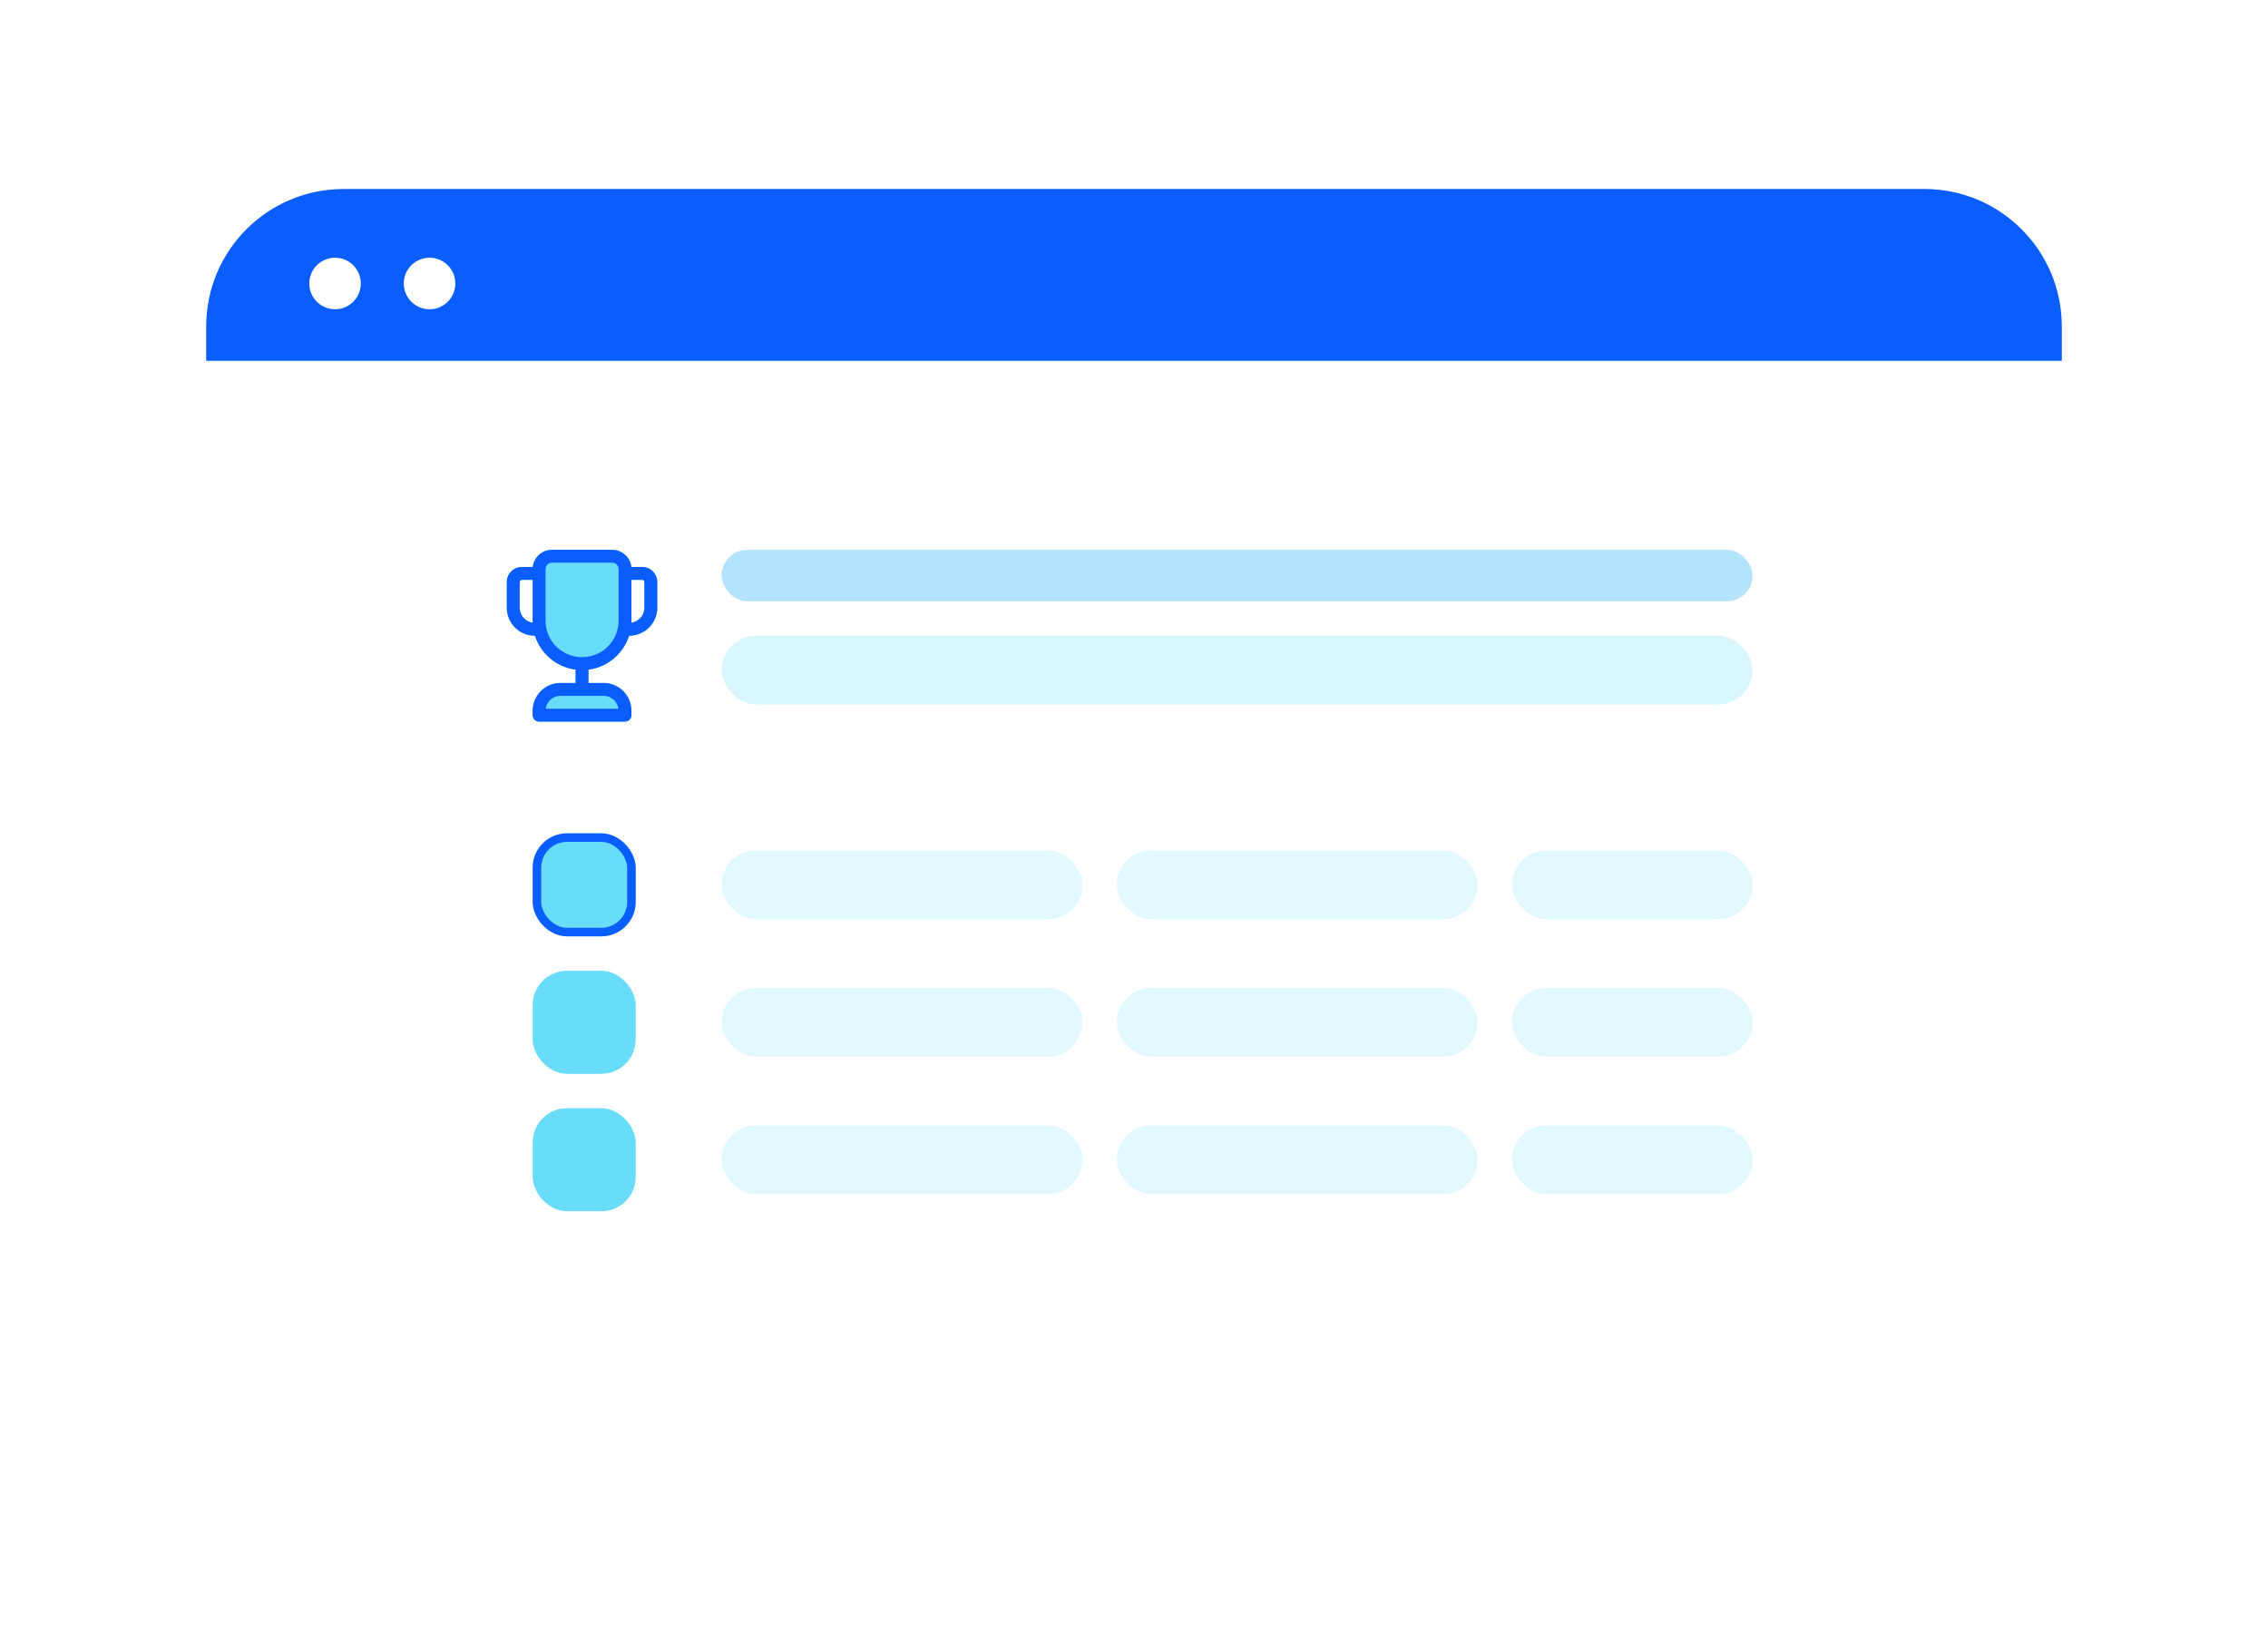
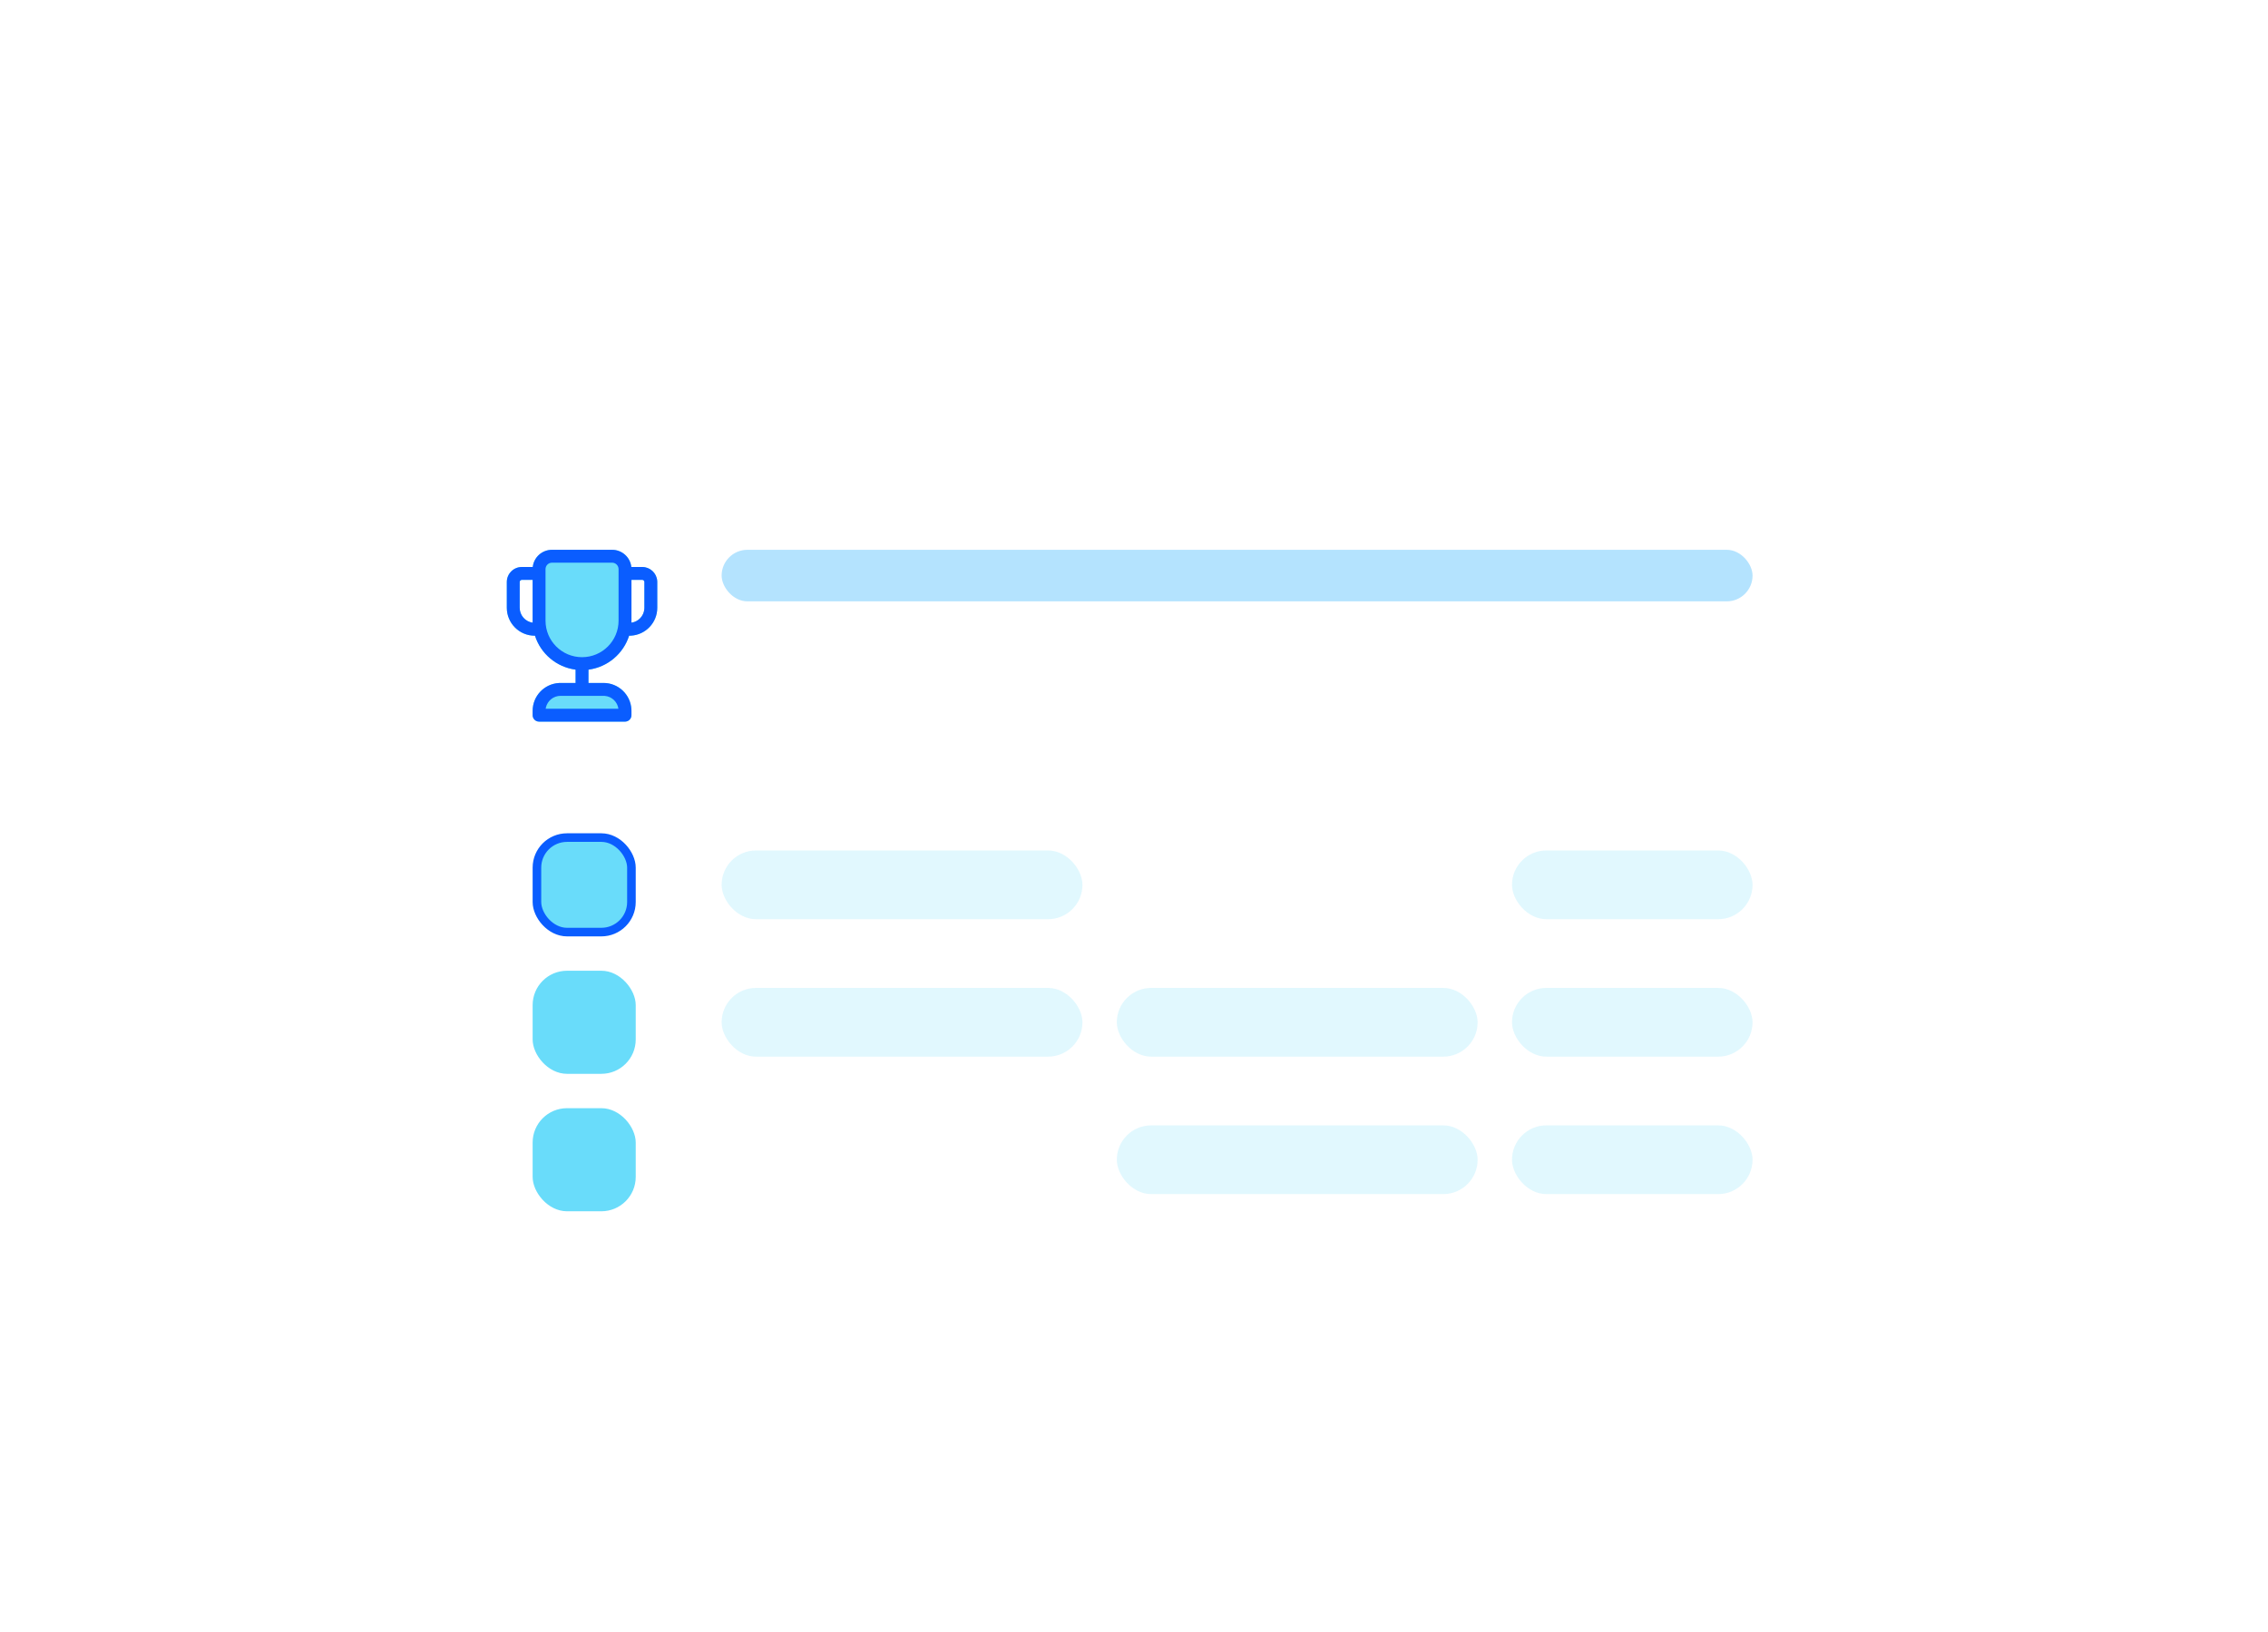
<svg xmlns="http://www.w3.org/2000/svg" width="264" height="190" viewBox="0 0 264 190" fill="none">
  <g filter="url(#filter0_d_868_1383)">
    <rect x="24" y="22" width="216" height="142" rx="16" fill="white" />
  </g>
-   <path d="M24 38C24 29.163 31.163 22 40 22H224C232.837 22 240 29.163 240 38V42H24V38Z" fill="#0A5DFF" />
  <circle cx="39" cy="33" r="3" fill="white" />
  <circle cx="50" cy="33" r="3" fill="white" />
  <rect opacity="0.2" x="84" y="99" width="42" height="8" rx="4" fill="#69DCFA" />
  <rect opacity="0.2" x="84" y="115" width="42" height="8" rx="4" fill="#69DCFA" />
-   <rect opacity="0.2" x="84" y="131" width="42" height="8" rx="4" fill="#69DCFA" />
-   <rect opacity="0.2" x="130" y="99" width="42" height="8" rx="4" fill="#69DCFA" />
  <rect opacity="0.2" x="130" y="115" width="42" height="8" rx="4" fill="#69DCFA" />
  <rect opacity="0.2" x="130" y="131" width="42" height="8" rx="4" fill="#69DCFA" />
  <rect opacity="0.2" x="176" y="99" width="28" height="8" rx="4" fill="#69DCFA" />
  <rect opacity="0.2" x="176" y="115" width="28" height="8" rx="4" fill="#69DCFA" />
  <rect opacity="0.2" x="176" y="131" width="28" height="8" rx="4" fill="#69DCFA" />
  <path d="M71.253 64C72.411 64 73.365 64.875 73.489 66L74.757 66C75.675 66 76.428 66.707 76.501 67.606L76.507 67.75V70.75C76.507 72.483 75.151 73.899 73.442 73.995L73.231 74.001C72.563 76.091 70.733 77.662 68.5 77.952L68.499 79.5H70.253C71.986 79.5 73.402 80.856 73.498 82.566L73.503 82.75V83.25C73.503 83.63 73.221 83.944 72.855 83.993L72.753 84H62.75C62.37 84 62.056 83.718 62.007 83.352L62 83.25V82.75C62 81.017 63.356 79.601 65.066 79.505L65.25 79.5H66.999L67 77.951C64.769 77.66 62.939 76.09 62.272 74.001L62.245 74C60.451 74 58.995 72.545 58.995 70.75V67.75C58.995 66.784 59.779 66 60.745 66L62.014 66C62.138 64.875 63.092 64 64.25 64H71.253ZM74.757 67.5H73.503V72.483C74.303 72.37 74.929 71.717 75 70.904L75.007 70.75V67.75C75.007 67.632 74.925 67.532 74.814 67.507L74.757 67.5ZM62 67.5H60.745C60.607 67.5 60.495 67.612 60.495 67.75V70.75C60.495 71.633 61.15 72.364 62 72.483V67.5Z" fill="#69DCFA" />
  <path d="M71.253 64C72.411 64 73.365 64.875 73.489 66L74.757 66C75.675 66 76.428 66.707 76.501 67.606L76.507 67.75V70.75C76.507 72.483 75.151 73.899 73.442 73.995L73.231 74.001C72.563 76.091 70.733 77.662 68.5 77.952L68.499 79.5H70.253C71.986 79.5 73.402 80.856 73.498 82.566L73.503 82.75V83.25C73.503 83.63 73.221 83.944 72.855 83.993L72.753 84H62.75C62.37 84 62.056 83.718 62.007 83.352L62 83.25V82.75C62 81.017 63.356 79.601 65.066 79.505L65.25 79.5H66.999L67 77.951C64.769 77.66 62.939 76.09 62.272 74.001L62.245 74C60.451 74 58.995 72.545 58.995 70.75V67.75C58.995 66.784 59.779 66 60.745 66L62.014 66C62.138 64.875 63.092 64 64.25 64H71.253ZM70.253 81H65.25C64.42 81 63.725 81.578 63.545 82.353L63.518 82.5H71.985C71.871 81.702 71.218 81.077 70.407 81.007L70.253 81ZM71.253 65.5H64.25C63.836 65.5 63.5 65.836 63.5 66.25V72.249C63.5 74.597 65.403 76.5 67.751 76.5C70.1 76.5 72.003 74.597 72.003 72.249V66.25C72.003 65.836 71.667 65.5 71.253 65.5ZM74.757 67.5H73.503V72.483C74.303 72.37 74.929 71.717 75 70.904L75.007 70.75V67.75C75.007 67.632 74.925 67.532 74.814 67.507L74.757 67.5ZM62 67.5H60.745C60.607 67.5 60.495 67.612 60.495 67.75V70.75C60.495 71.633 61.15 72.364 62 72.483V67.5Z" fill="#0A5DFF" />
-   <rect opacity="0.25" x="84" y="74" width="120" height="8" rx="4" fill="#69DCFA" />
  <rect x="84" y="64" width="120" height="6" rx="3" fill="#B4E3FE" />
  <rect x="62.5" y="97.5" width="11" height="11" rx="3.5" fill="#69DCFA" stroke="#0A5DFF" />
  <rect x="62" y="113" width="12" height="12" rx="4" fill="#69DCFA" />
  <rect x="62" y="129" width="12" height="12" rx="4" fill="#69DCFA" />
  <defs>
    <filter id="filter0_d_868_1383" x="0" y="0" width="264" height="190" filterUnits="userSpaceOnUse" color-interpolation-filters="sRGB">
      <feFlood flood-opacity="0" result="BackgroundImageFix" />
      <feColorMatrix in="SourceAlpha" type="matrix" values="0 0 0 0 0 0 0 0 0 0 0 0 0 0 0 0 0 0 127 0" result="hardAlpha" />
      <feOffset dy="2" />
      <feGaussianBlur stdDeviation="12" />
      <feComposite in2="hardAlpha" operator="out" />
      <feColorMatrix type="matrix" values="0 0 0 0 0.158 0 0 0 0 0.404 0 0 0 0 0.883 0 0 0 0.15 0" />
      <feBlend mode="normal" in2="BackgroundImageFix" result="effect1_dropShadow_868_1383" />
      <feBlend mode="normal" in="SourceGraphic" in2="effect1_dropShadow_868_1383" result="shape" />
    </filter>
  </defs>
</svg>